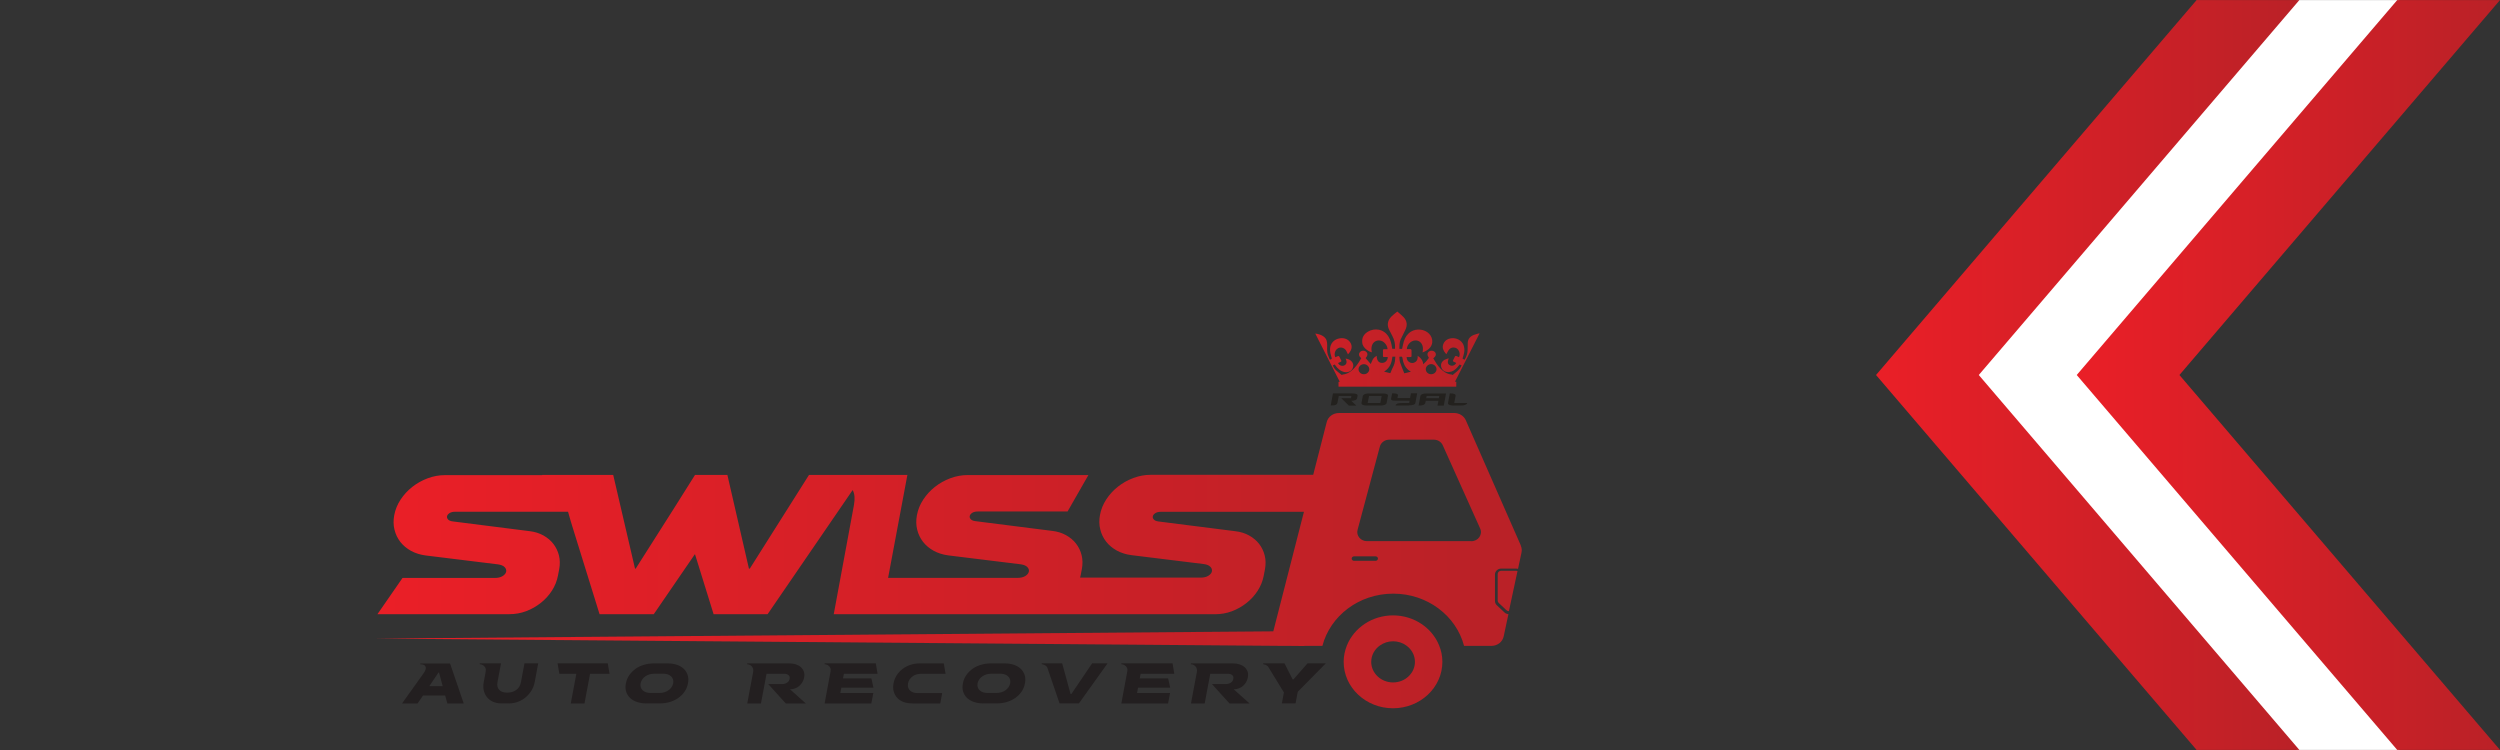
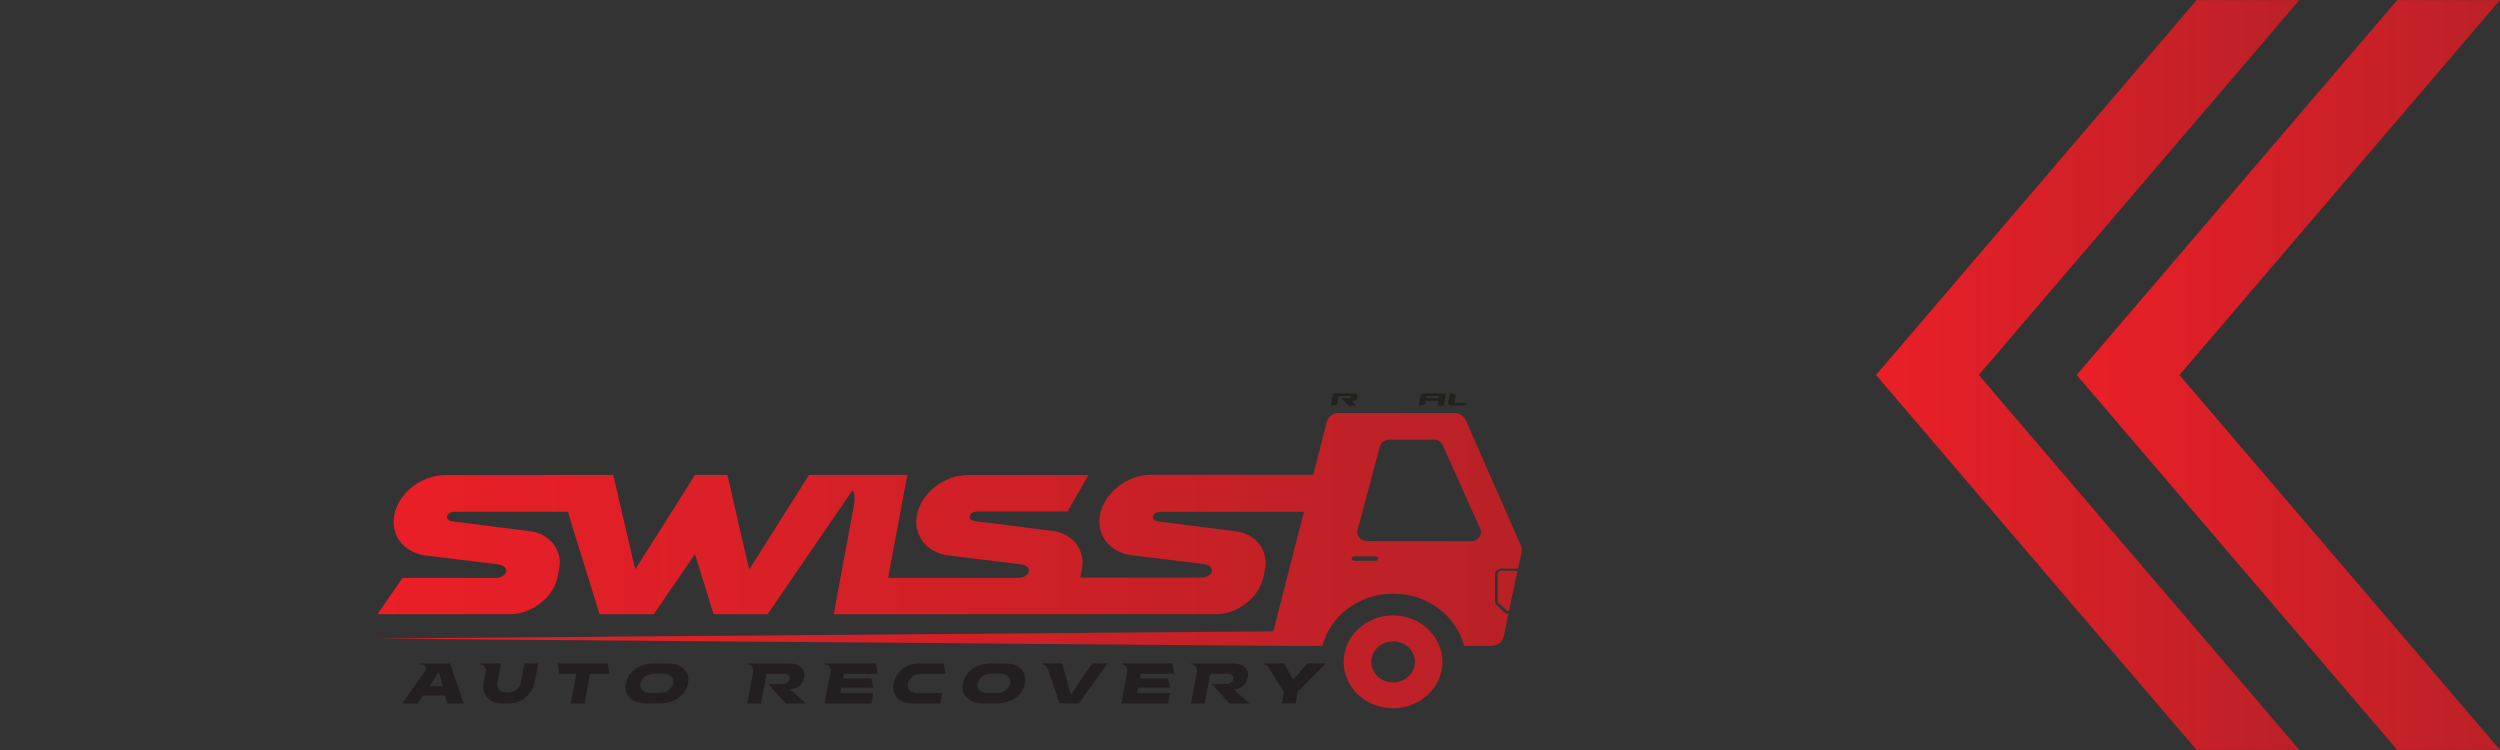
<svg xmlns="http://www.w3.org/2000/svg" xmlns:xlink="http://www.w3.org/1999/xlink" id="Layer_2" data-name="Layer 2" viewBox="0 0 390 117">
  <rect x="0" y="0" width="390" height="117" fill="#333333" stroke="none" />
  <defs>
    <style>
      .cls-1 {
        fill: #23211e;
      }

      .cls-2 {
        fill: url(#New_Gradient_Swatch_1-4);
      }

      .cls-3 {
        fill: url(#New_Gradient_Swatch_1-3);
      }

      .cls-4 {
        fill: #fff;
      }

      .cls-5 {
        fill: none;
      }

      .cls-6 {
        fill: url(#New_Gradient_Swatch_1-6);
      }

      .cls-7 {
        fill: #231f20;
      }

      .cls-8 {
        fill: url(#New_Gradient_Swatch_1-2);
      }

      .cls-9 {
        fill: url(#New_Gradient_Swatch_1-5);
      }

      .cls-10 {
        fill: url(#New_Gradient_Swatch_1);
      }
    </style>
    <linearGradient id="New_Gradient_Swatch_1" data-name="New Gradient Swatch 1" x1="59.83" y1="82.56" x2="231.07" y2="82.56" gradientUnits="userSpaceOnUse">
      <stop offset="0" stop-color="#ea1f27" />
      <stop offset="1" stop-color="#ba2127" />
    </linearGradient>
    <linearGradient id="New_Gradient_Swatch_1-2" data-name="New Gradient Swatch 1" x1="59.83" y1="92.19" x2="231.07" y2="92.19" xlink:href="#New_Gradient_Swatch_1" />
    <linearGradient id="New_Gradient_Swatch_1-3" data-name="New Gradient Swatch 1" x1="59.83" y1="103.25" x2="231.07" y2="103.25" xlink:href="#New_Gradient_Swatch_1" />
    <linearGradient id="New_Gradient_Swatch_1-4" data-name="New Gradient Swatch 1" x1="168.75" y1="54.33" x2="228.06" y2="54.48" xlink:href="#New_Gradient_Swatch_1" />
    <linearGradient id="New_Gradient_Swatch_1-5" data-name="New Gradient Swatch 1" x1="323.96" y1="58.5" x2="390" y2="58.5" xlink:href="#New_Gradient_Swatch_1" />
    <linearGradient id="New_Gradient_Swatch_1-6" data-name="New Gradient Swatch 1" x1="292.66" y1="58.5" x2="358.7" y2="58.5" xlink:href="#New_Gradient_Swatch_1" />
  </defs>
  <g id="Capa_1" data-name="Capa 1">
    <polygon class="cls-5" points="390 117 0 117 0 0 390 0 328.3 54.44 390 117" />
-     <polygon class="cls-4" points="374.35 .01 358.32 .01 308.32 58.5 308.31 58.5 308.31 58.5 308.31 58.5 308.32 58.5 358.32 116.99 374.35 116.99 324.34 58.5 374.35 .01" />
    <g>
      <g>
        <path class="cls-10" d="M237.24,85.07l-8.57-19.5c-.3-.69-1.02-1.14-1.81-1.14h-17.98c-.91,0-1.7.58-1.91,1.41l-2.11,8.23h-25.35c-.93,0-1.83.17-2.71.5-.88.33-1.68.78-2.39,1.34-.71.56-1.32,1.22-1.82,1.98-.5.76-.83,1.57-.99,2.43-.15.79-.14,1.55.04,2.26.17.72.48,1.35.92,1.92.44.56,1,1.02,1.67,1.39.67.36,1.42.6,2.26.71l11.29,1.39c.49.07.83.21,1.04.43.21.22.29.46.24.71-.05.25-.23.48-.54.68-.31.2-.73.3-1.25.3h-18.78c.03-.12.06-.24.09-.36l.19-.99c.14-.77.13-1.49-.04-2.16-.17-.67-.46-1.27-.87-1.8-.41-.53-.94-.97-1.57-1.32-.64-.35-1.35-.57-2.14-.66l-11.98-1.52c-.35-.04-.6-.15-.74-.31-.15-.17-.2-.34-.15-.51.04-.18.18-.34.39-.48.22-.14.52-.21.9-.21h13.97l3.25-5.68h-18.84c-.93,0-1.83.17-2.71.5-.88.33-1.68.78-2.39,1.34-.71.56-1.32,1.22-1.82,1.98-.5.76-.83,1.57-.99,2.43-.15.79-.14,1.55.04,2.26.17.72.48,1.35.92,1.92.44.56,1,1.02,1.67,1.39.67.36,1.42.6,2.26.71l11.29,1.39c.49.07.83.21,1.04.43.21.22.29.46.24.71-.05.25-.23.48-.54.68-.31.2-.73.3-1.25.3h-20.17l3.01-16.06h-15.35l-9.23,14.61h-.14l-3.36-14.61h-5.05c-1.27,2.04-3.17,5.03-3.33,5.29l-5.92,9.32h-.11l-3.4-14.61h-11.09v.03h-15.16c-.93,0-1.83.17-2.71.5-.88.33-1.68.78-2.39,1.34-.71.56-1.32,1.22-1.82,1.98-.5.76-.83,1.57-.99,2.43-.15.79-.14,1.55.04,2.26.17.72.48,1.35.92,1.92.44.56,1,1.02,1.67,1.39.67.36,1.42.6,2.26.71l11.29,1.39c.49.07.83.21,1.04.43.21.22.29.46.24.71-.05.25-.23.48-.54.68-.31.2-.73.3-1.25.3h-14.38l-3.91,5.65h20.58c.9,0,1.77-.15,2.6-.46.83-.31,1.59-.74,2.29-1.29.7-.55,1.28-1.19,1.75-1.92.47-.73.78-1.51.94-2.35l.19-.99c.14-.77.13-1.49-.04-2.16-.17-.67-.46-1.27-.87-1.8-.41-.53-.94-.97-1.57-1.32-.64-.35-1.35-.57-2.14-.66l-11.98-1.52c-.35-.04-.6-.15-.74-.31-.15-.17-.2-.34-.15-.51.04-.18.18-.34.39-.48.22-.14.52-.21.9-.21h17.58c.26.95.54,1.89.83,2.81l4.09,13.18h8.45l6.43-9.38,2.91,9.38h8.42l13.27-19.37s0,.02.01.02c.31.56.37,1.34.19,2.33l-3.15,17.02h30.94s.09,0,.14,0h0s28.42,0,28.42,0c.9,0,1.77-.15,2.6-.46.83-.31,1.59-.74,2.29-1.29.7-.55,1.28-1.19,1.75-1.92.47-.73.78-1.51.94-2.35l.19-.99c.14-.77.13-1.49-.04-2.16-.17-.67-.46-1.27-.87-1.8-.41-.53-.94-.97-1.57-1.32-.64-.35-1.35-.57-2.14-.66l-11.98-1.52c-.35-.04-.6-.15-.74-.31-.15-.17-.2-.34-.15-.51.04-.18.18-.34.39-.48.22-.14.52-.21.9-.21h22.28l-4.78,18.65s0,0,0,0l-140.15,1.13,141.94,1.14s.08,0,.13,0h.73l2.19.02v-.02h2.82c1.22-4.68,5.7-8.15,11.05-8.15s9.83,3.47,11.05,8.15h4.26c.94,0,1.74-.62,1.92-1.48l.74-3.47c-.22-.02-.44-.1-.61-.26l-1.2-1.13c-.18-.17-.29-.41-.29-.65v-4.15c0-.5.44-.92.97-.92h2.36c.09,0,.18.02.27.04l.54-2.54c.08-.36.04-.73-.11-1.07ZM214.59,87.49h-3.36c-.21,0-.37-.16-.37-.35s.17-.35.37-.35h3.36c.21,0,.37.16.37.35s-.17.35-.37.35ZM229.52,84.42h-16.28c-.98,0-1.7-.87-1.46-1.76l3.48-13c.17-.63.77-1.07,1.46-1.07h6.96c.61,0,1.15.34,1.39.87l5.84,13c.42.93-.31,1.97-1.39,1.97Z" />
        <path class="cls-8" d="M234.18,89.04c-.3,0-.54.23-.54.51v4.15c0,.13.06.27.16.36l1.2,1.13c.11.1.24.15.39.15l1.34-6.26c-.06-.02-.12-.03-.18-.03h-2.36Z" />
        <path class="cls-3" d="M217.32,96c-3.29,0-6.09,1.95-7.2,4.68-.32.8-.51,1.66-.51,2.56,0,4,3.45,7.25,7.7,7.25s7.7-3.24,7.7-7.25c0-.9-.18-1.77-.51-2.56-1.1-2.73-3.9-4.68-7.2-4.68ZM217.32,106.46c-1.88,0-3.41-1.44-3.41-3.21,0-1.05.54-1.98,1.36-2.56.57-.4,1.28-.65,2.05-.65s1.48.24,2.05.65c.83.59,1.36,1.51,1.36,2.56,0,1.77-1.53,3.21-3.41,3.21Z" />
      </g>
      <g>
        <path class="cls-7" d="M62.73,109.72l3.42-4.79c.1-.15.18-.3.23-.45.05-.16.06-.3.03-.42-.03-.13-.11-.23-.24-.31-.13-.08-.32-.12-.56-.12-.02,0-.03,0-.04,0h-.01l.02-.13h4.63l2.13,6.24h-2.55l-.34-1.24h-3.46l-.85,1.24h-2.41ZM68.49,104.93h-.1l-1.42,2.11h2.09l-.57-2.11Z" />
        <path class="cls-7" d="M81.82,103.48h2.14l-.55,2.95c-.09.46-.25.88-.49,1.28-.24.4-.54.75-.89,1.05-.35.3-.75.54-1.2.71-.45.17-.92.26-1.41.26h-1.21c-.49,0-.93-.09-1.31-.26-.38-.17-.69-.41-.93-.71-.24-.3-.41-.65-.5-1.05-.09-.4-.1-.83-.01-1.28l.3-1.6c.05-.29.04-.51-.05-.67-.09-.16-.2-.28-.33-.37-.15-.1-.34-.16-.55-.18l.02-.13h3.31l-.55,2.93c-.1.52,0,.92.27,1.21.27.29.69.43,1.25.43s1.03-.14,1.42-.43c.39-.29.63-.69.72-1.21l.55-2.93Z" />
        <path class="cls-7" d="M94.81,103.48l.28,1.63h-3.04l-.87,4.63h-2.14l.87-4.63h-2.65l-.28-1.63h7.82Z" />
        <path class="cls-7" d="M100.79,109.73c-.5,0-.96-.07-1.39-.21-.43-.14-.79-.35-1.08-.61-.29-.27-.5-.59-.63-.98-.13-.39-.15-.83-.05-1.32.09-.5.28-.94.55-1.32s.61-.71.99-.98.82-.47,1.31-.61c.48-.14.97-.21,1.47-.21h2.21c.51,0,.97.07,1.4.21.43.14.78.34,1.07.61.29.27.5.59.63.98.13.39.15.83.05,1.32-.09.49-.28.94-.55,1.32-.27.39-.61.71-1,.98-.39.27-.82.47-1.3.61-.48.14-.97.21-1.48.21h-2.21ZM102.04,105.1c-.24,0-.48.04-.71.1-.23.07-.44.17-.64.3s-.36.29-.49.48c-.13.19-.22.39-.27.62-.04.23-.03.44.03.62.06.19.17.35.31.48.14.13.32.23.52.3.21.07.43.1.67.1h1.45c.24,0,.48-.03.71-.1.23-.07.44-.17.64-.3.19-.13.36-.29.49-.48.13-.19.22-.4.27-.62.04-.23.03-.44-.03-.62-.06-.19-.17-.35-.31-.48-.14-.13-.32-.23-.52-.3s-.43-.1-.67-.1h-1.45Z" />
        <path class="cls-7" d="M122.06,106.71c.26,0,.5-.07.72-.21.22-.14.35-.34.4-.6.05-.25-.01-.45-.18-.59-.17-.14-.38-.2-.64-.2h-2.78l-.87,4.63h-2.14l.92-4.9c.03-.16.03-.31,0-.45-.03-.14-.08-.27-.17-.38s-.19-.2-.31-.27c-.13-.07-.28-.11-.46-.12l.02-.13h6.58c.36,0,.7.05,1,.15.31.1.57.24.78.43.21.19.37.42.47.69.1.28.11.59.04.95-.05.25-.14.49-.27.71-.13.22-.29.42-.48.58-.19.17-.41.3-.66.39-.25.1-.51.14-.79.14l2.47,2.21h-3.13l-2.74-3.03h2.2Z" />
        <path class="cls-7" d="M129.56,104.83c.05-.29.04-.51-.05-.67-.09-.16-.2-.28-.33-.37-.15-.1-.34-.16-.55-.18l.02-.13h7.98l.27,1.63h-5.25l-.14.72h4.43l.32,1.44h-5.01l-.16.84h5.15l-.31,1.63h-7.29l.91-4.9Z" />
        <path class="cls-7" d="M142.29,109.73c-.5,0-.95-.07-1.34-.22-.4-.15-.73-.36-.98-.64-.26-.28-.44-.61-.55-.99s-.12-.81-.03-1.28c.09-.47.26-.9.51-1.28s.56-.71.92-.98.77-.48,1.22-.63c.45-.15.93-.22,1.43-.22h3.76l.28,1.62h-3.82c-.25,0-.48.04-.71.1s-.43.17-.61.3c-.18.13-.34.29-.46.47-.13.18-.21.39-.26.63-.04.23-.04.45.02.63.06.19.15.35.29.48.13.13.3.23.5.3.2.07.42.1.67.1h3.85l-.3,1.62h-4.37Z" />
        <path class="cls-7" d="M153.36,109.73c-.5,0-.96-.07-1.39-.21-.43-.14-.79-.35-1.08-.61-.29-.27-.5-.59-.63-.98-.13-.39-.15-.83-.05-1.32.09-.5.28-.94.55-1.32s.61-.71.99-.98.82-.47,1.31-.61c.48-.14.97-.21,1.47-.21h2.21c.51,0,.97.07,1.4.21.43.14.78.34,1.07.61.29.27.5.59.63.98.13.39.15.83.05,1.32-.09.49-.28.94-.55,1.32-.27.39-.61.71-1,.98-.39.27-.82.47-1.3.61-.48.14-.97.21-1.48.21h-2.21ZM154.61,105.1c-.24,0-.48.04-.71.1-.23.07-.44.17-.64.3s-.36.29-.49.48c-.13.19-.22.39-.27.62-.04.23-.03.44.03.62.06.19.17.35.31.48.14.13.32.23.52.3.21.07.43.1.67.1h1.45c.24,0,.48-.03.71-.1.23-.07.44-.17.64-.3.19-.13.36-.29.49-.48.13-.19.22-.4.27-.62.04-.23.03-.44-.03-.62-.06-.19-.17-.35-.31-.48-.14-.13-.32-.23-.52-.3s-.43-.1-.67-.1h-1.45Z" />
        <path class="cls-7" d="M167.13,108.27l3.24-4.79h2.41l-4.47,6.25h-3.02l-1.89-5.53c-.05-.14-.13-.25-.23-.32-.1-.08-.2-.13-.31-.17-.11-.05-.23-.08-.36-.1l.02-.13h3.18l1.31,4.79h.1Z" />
        <path class="cls-7" d="M175.85,104.83c.05-.29.04-.51-.05-.67-.09-.16-.2-.28-.33-.37-.15-.1-.34-.16-.55-.18l.02-.13h7.98l.27,1.63h-5.25l-.14.72h4.43l.32,1.44h-5.01l-.16.84h5.15l-.31,1.63h-7.29l.91-4.9Z" />
        <path class="cls-7" d="M191.28,106.71c.26,0,.5-.07.72-.21.22-.14.35-.34.4-.6.05-.25-.01-.45-.18-.59-.17-.14-.38-.2-.64-.2h-2.78l-.87,4.63h-2.14l.92-4.9c.03-.16.03-.31,0-.45-.03-.14-.08-.27-.17-.38s-.19-.2-.31-.27c-.13-.07-.28-.11-.46-.12l.02-.13h6.58c.36,0,.7.05,1,.15s.57.24.78.43c.21.19.37.42.47.69.1.28.11.59.04.95-.05.25-.14.49-.27.71-.13.22-.29.42-.48.58-.19.17-.41.3-.66.39-.25.1-.51.14-.79.14l2.47,2.21h-3.13l-2.74-3.03h2.2Z" />
        <path class="cls-7" d="M201.78,105.98l2.2-2.5h2.85l-4.38,4.44-.34,1.81h-2.14l.32-1.71c-.08-.13-.19-.31-.34-.55-.15-.24-.31-.5-.48-.79s-.36-.58-.54-.88-.35-.57-.5-.82c-.15-.24-.27-.45-.37-.6-.1-.16-.15-.24-.15-.25-.06-.12-.14-.21-.24-.28-.1-.07-.19-.12-.28-.15-.11-.04-.22-.07-.34-.09l.02-.13h3.31l1.27,2.5h.11Z" />
      </g>
      <g>
        <g>
          <path class="cls-1" d="M210.41,63.26l-1.17-1.14h1.51l.07-.35h-1.97l-.2,1.04c-.04.19-.16.32-.39.39-.13.04-.32.05-.57.05h-.1l.35-1.88h3.03c.59,0,.86.13.81.4l-.07.36c-.05.25-.35.38-.91.4l.79.74h-1.18Z" />
-           <path class="cls-1" d="M216.2,63.05c-.17.14-.45.21-.86.21h-2.16c-.18,0-.35-.02-.5-.07-.22-.07-.31-.18-.29-.31l.21-1.11c.01-.06.04-.11.1-.16.17-.15.45-.23.84-.23h2.16c.59,0,.87.13.82.39l-.21,1.11c-.01.07-.05.12-.1.17ZM215.54,61.77h-1.97l-.21,1.1h1.97l.21-1.1Z" />
-           <path class="cls-1" d="M219.76,63.26h-2.04v-.04c.05-.23.37-.35.97-.35h1.14l.07-.36h-2.05c-.06,0-.13,0-.24,0-.09,0-.19,0-.3-.02-.23-.04-.33-.13-.3-.29l.16-.84h.08c.6,0,.88.11.83.34l-.08.4h1.97l.14-.75h.97l-.28,1.51c-.05.25-.4.38-1.04.38Z" />
          <path class="cls-1" d="M224.25,63.26l.14-.74h-1.97l-.06.3c-.06.3-.39.45-1,.45h-.06l.28-1.47c.05-.28.37-.42.95-.42h3.05l-.35,1.89h-.99ZM224.53,61.77h-1.97l-.07.35h1.97l.07-.35Z" />
          <path class="cls-1" d="M227.91,63.26h-1.2c-.21,0-.39-.02-.53-.07-.22-.07-.32-.18-.29-.33l.28-1.49h.09c.59,0,.86.13.81.4l-.21,1.1h2.03c-.08.26-.41.39-.98.39Z" />
        </g>
-         <path class="cls-2" d="M228.49,56.1c.3-.51.47-1.03.46-1.6,0-.36,0-.71.02-1.07.04-.57.38-.95.92-1.17.29-.12.59-.18.89-.27,0,.01.01.02.02.04-1.27,2.5-2.54,5-3.82,7.51.07,0,.13.02.2.03v.75h-18.37v-.74c.05,0,.11-.01.19-.03-1.28-2.51-2.55-5.01-3.82-7.52.48.07.93.19,1.31.47.47.35.56.83.55,1.36-.01.48-.05.96.09,1.42.09.28.22.55.32.82.04,0,.06,0,.06,0,.29-.12.29-.12.19-.4-.13-.42-.23-.83-.21-1.27.03-.88.64-1.53,1.56-1.66.73-.1,1.37.19,1.67.79.26.52.12.99-.2,1.44-.07.1-.16.19-.24.28-.09-.19-.16-.36-.25-.53-.12-.22-.3-.39-.55-.48-.35-.12-.66-.05-.93.19-.33.29-.44.86-.24,1.27.11-.05.23-.11.34-.15.18-.07.23-.06.31.11.09.18.18.36.27.53.05.1.03.17-.08.22-.14.06-.27.13-.41.19.14.36.57.53.93.39.42-.17.51-.57.24-1.08.38.04.7.18.94.44.32.35.34.81.08,1.23-.22.34-.73.53-1.19.43-.63-.13-1.05-.53-1.4-1.01-.04-.05-.07-.11-.11-.17-.11.05-.21.09-.31.14.24.7.87,1.06,1.38,1.49.06-.02.11-.05.17-.06.5-.05.93-.25,1.3-.55.69-.54,1.16-1.24,1.57-1.98,0,0,0-.02,0-.03-.37-.31-.44-.67-.17-.96.24-.25.65-.28.93-.05.31.25.29.62-.07,1,.27.31.54.63.81.93.11-.26.2-.51.33-.74.13-.23.34-.4.59-.55.02.74.31,1.11.85,1.11.49,0,.88-.39.88-.92-.18,0-.36,0-.54,0-.2,0-.21-.02-.21-.2,0-.27,0-.54,0-.81,0-.13.04-.21.19-.21.11,0,.23,0,.34,0,.06,0,.12,0,.19,0-.02-.32-.14-.59-.33-.83-.24-.3-.55-.51-.96-.53-.55-.03-1.01.3-1.16.84-.08.3-.09.6-.02.9,0,.02,0,.04.01.07,0,0,0,.02-.01.04-.27-.07-.51-.2-.73-.36-.4-.29-.7-.65-.75-1.14-.08-.75.22-1.33.9-1.73.99-.59,2.46-.46,3.22.82.3.5.43,1.05.52,1.62.01.08.02.15.04.24h.43c.06-.72-.08-1.39-.43-2.03-.17-.32-.34-.64-.5-.97-.35-.75-.21-1.44.37-2.03.27-.28.59-.51.92-.78.34.3.68.56.97.86.58.62.63,1.31.26,2.05-.24.47-.48.94-.7,1.42-.21.47-.2.97-.2,1.49h.42c.09-.4.16-.79.27-1.17.19-.61.52-1.14,1.1-1.51.87-.55,2.17-.4,2.86.34.67.71.75,1.95-.48,2.64-.17.1-.35.17-.56.26.02-.15.04-.25.05-.36.03-.31,0-.62-.15-.91-.28-.54-.89-.75-1.48-.5-.48.21-.87.75-.87,1.25.11,0,.23,0,.34,0,.38,0,.39,0,.39.37,0,.23,0,.46,0,.69,0,.14-.06.18-.19.18-.19,0-.37,0-.58,0,.02.32.12.6.4.78.3.19.62.21.92.02.37-.23.44-.59.41-.99.5.31.81.73.87,1.32.35-.31.63-.64.88-1-.31-.45-.29-.79.06-1.02.28-.18.69-.12.9.14.23.3.14.63-.28.95.15.25.29.5.45.74.36.54.77,1.04,1.33,1.4.33.22.69.36,1.1.39.04,0,.08.05.13.08.46-.41,1.04-.73,1.32-1.33.03-.06.05-.11.09-.18-.11-.05-.21-.1-.31-.14-.14.18-.27.36-.42.52-.33.35-.71.62-1.23.66-.57.05-1.03-.22-1.19-.71-.17-.5.03-.95.54-1.22.18-.09.38-.14.6-.22-.24.65-.16.94.24,1.11.35.14.72,0,.94-.38-.14-.07-.27-.14-.42-.2-.11-.05-.13-.12-.08-.22.1-.19.2-.37.28-.56.06-.13.15-.14.26-.09.13.05.25.11.39.17.14-.31.13-.63,0-.93-.15-.33-.4-.55-.8-.58-.35-.02-.64.13-.82.41-.13.19-.23.41-.35.63-.04-.04-.1-.09-.14-.14-.33-.4-.54-.84-.37-1.35.19-.58.63-.9,1.27-.99.79-.11,1.62.33,1.9,1.03.16.41.18.84.1,1.26-.05.25-.13.49-.2.73-.05.18-.06.18.13.26.04.02.08.03.12.05ZM212.77,58.38c.46,0,.84-.36.84-.78,0-.42-.4-.8-.85-.79-.45,0-.83.37-.83.79,0,.43.38.79.84.78ZM223.26,58.38c.46,0,.85-.36.84-.79,0-.42-.4-.79-.84-.79-.45,0-.85.38-.84.8,0,.43.38.78.84.78ZM218.34,55.65s-.03,0-.04.01c.03.28.02.57.1.84.19.58.44,1.14.67,1.74.35-.09.68-.17,1.03-.25-.16-.11-.28-.18-.39-.27-.55-.46-.8-1.07-.9-1.73-.06-.37-.04-.38-.45-.34,0,0-.02,0-.03,0ZM217.21,55.64c-.09.95-.39,1.78-1.28,2.32,0,0,0,.02.01.02.29.07.59.15.88.22.08.02.09-.03.12-.08.06-.15.11-.31.18-.45.22-.44.44-.87.5-1.36.03-.22.03-.44.05-.67h-.46Z" />
      </g>
    </g>
    <polygon class="cls-9" points="390 .01 373.97 .01 323.97 58.5 323.96 58.5 323.97 58.5 323.96 58.5 323.97 58.5 373.97 116.99 390 116.99 339.99 58.5 390 .01" />
    <polygon class="cls-6" points="358.7 .01 342.67 .01 292.66 58.5 292.66 58.5 292.66 58.5 292.66 58.5 292.66 58.5 342.67 116.99 358.7 116.99 308.69 58.5 358.7 .01" />
  </g>
</svg>